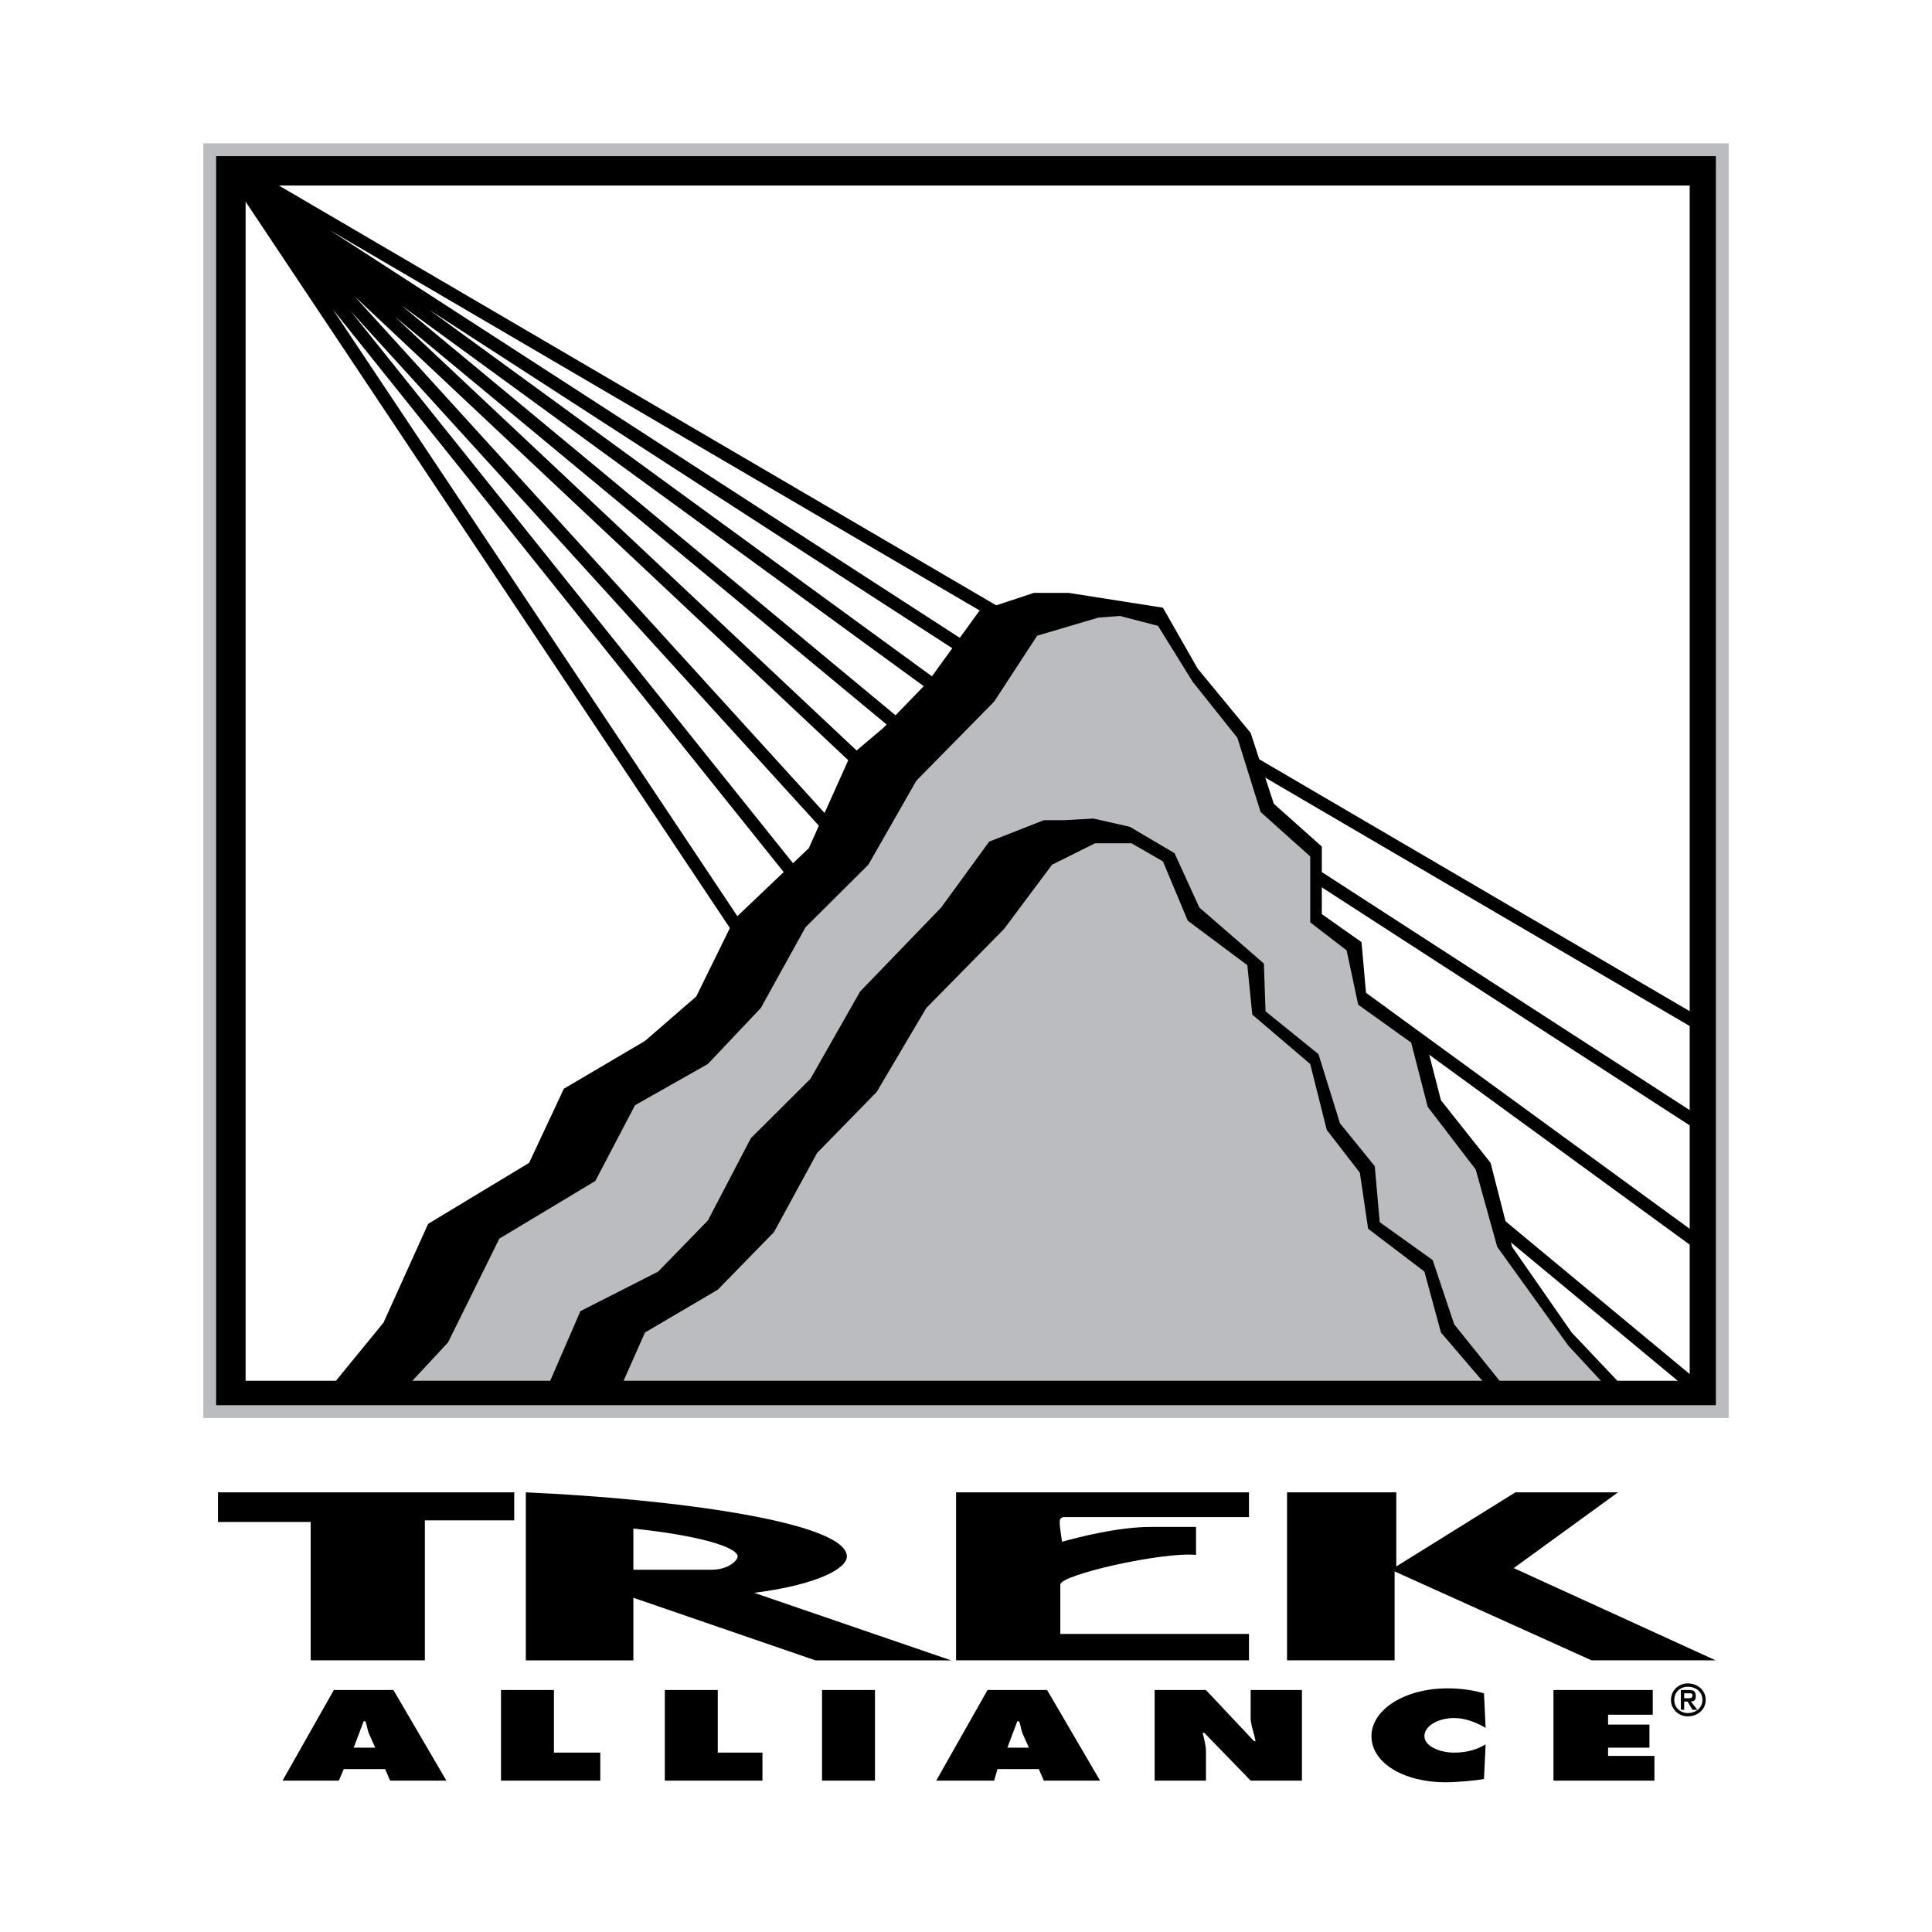
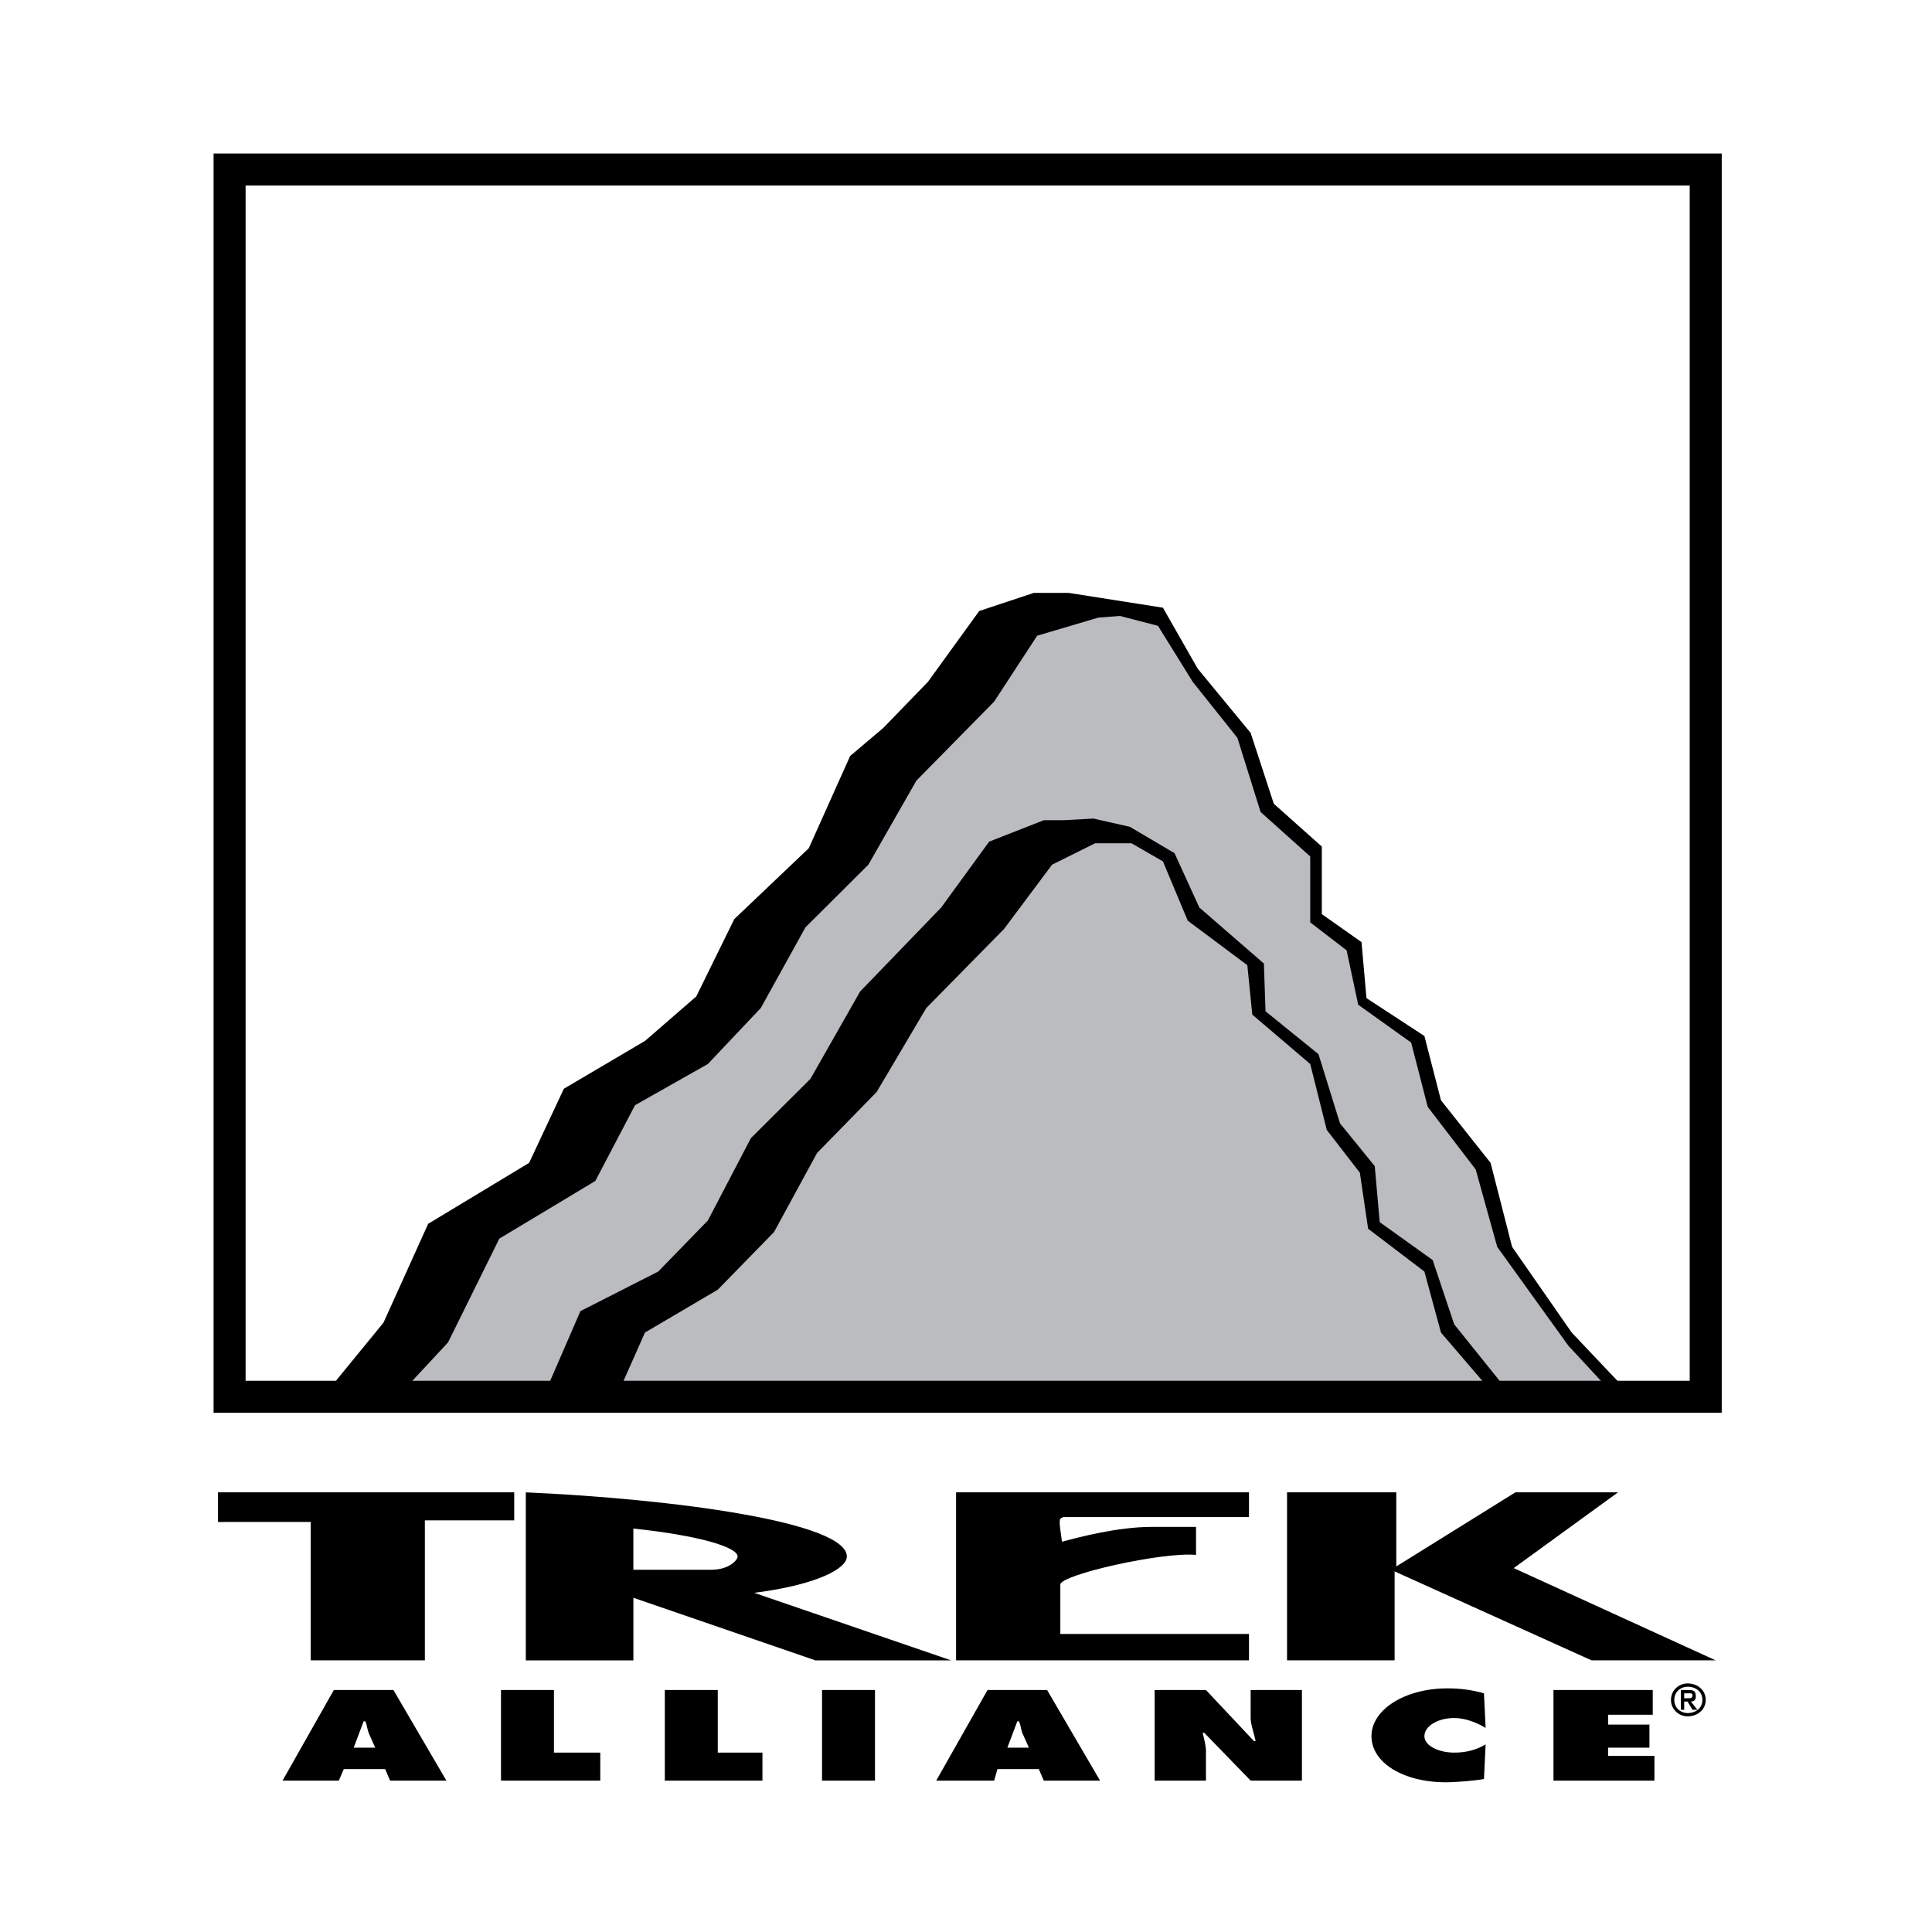
<svg xmlns="http://www.w3.org/2000/svg" width="2500" height="2500" viewBox="0 0 192.756 192.756">
  <path fill-rule="evenodd" clip-rule="evenodd" fill="#fff" d="M0 0h192.756v192.756H0V0z" />
-   <path d="M169.52 124.072L23.897 17.899l145.623 120.8M85.811 76.081L23.897 17.899l58.612 64.427m-3.302 4.93L24.558 19.049l48.871 73.302m95.596 9.534L24.392 17.241m144.797 94.669L23.897 17.899" fill="none" stroke="#000" stroke-width="1.278" stroke-miterlimit="2.613" />
  <path fill-rule="evenodd" clip-rule="evenodd" d="M32.481 139.027l5.78-7.066 4.457-9.861 10.072-6.08 3.467-7.397 8.091-4.768 5.118-4.437 3.797-7.724 7.43-7.068 4.128-9.203 3.302-2.795 4.458-4.601 5.118-7.068 5.449-1.807h3.467l9.41 1.478 3.469 6.082 5.283 6.41 2.311 7.067 4.789 4.273v6.739l3.961 2.794.496 5.589 5.779 3.779 1.651 6.41 4.953 6.247 2.146 8.38 5.944 8.547 5.449 5.752-129.775.328z" />
  <path fill-rule="evenodd" clip-rule="evenodd" fill="#bbbcbf" d="M40.572 138.371l4.128-4.437 5.118-10.356 9.577-5.752 3.962-7.56 7.265-4.11 5.283-5.586 4.458-8.054 6.274-6.246 4.788-8.382 7.761-7.889 4.293-6.575 6.107-1.807 2.146-.164 3.799.985 3.467 5.589 4.457 5.588 2.313 7.396 4.953 4.438v6.574l3.631 2.794 1.156 5.423 5.283 3.78 1.652 6.41 4.787 6.246 2.147 7.724 7.1 9.862 3.962 4.273-119.867-.164z" />
  <path fill-rule="evenodd" clip-rule="evenodd" d="M54.771 138.043l3.138-7.232 7.759-3.946 4.954-5.094 4.293-8.218 5.943-5.916 4.953-8.711 8.09-8.383 4.788-6.574 5.45-2.136h1.98l2.973-.165 3.633.822 4.457 2.63 2.476 5.423 6.44 5.589.164 4.766 5.283 4.274 2.146 6.902 3.469 4.274.494 5.588 5.284 3.779 2.146 6.41 5.283 6.574-96.256-.164.66-.492z" />
  <path fill-rule="evenodd" clip-rule="evenodd" fill="#bbbcbf" d="M61.871 138.535l2.477-5.588 7.264-4.273 5.614-5.752 4.293-7.889 5.943-6.082 4.954-8.381 7.76-7.89 4.789-6.41 4.291-2.137h3.633l3.136 1.808 2.477 5.917 5.945 4.438.494 4.931 5.78 4.929 1.65 6.576 3.303 4.272.824 5.588 5.615 4.273 1.651 6.082 4.787 5.588h-86.68z" />
  <path d="M35.289 174.365l.99-2.631h.166c.165.33.165.658.33 1.152l.66 1.479h-2.146zm-.99 2.137h4.127l.496 1.15h5.614l-5.284-9.039h-5.944l-5.118 9.039h5.614l.495-1.15zM49.984 168.613h5.283v6.244h4.623v2.795h-9.906v-9.039zM66.329 168.613h5.283v6.244h4.457v2.795h-9.74v-9.039zM82.014 168.613h5.283v9.039h-5.283v-9.039zM100.506 174.365l.99-2.631h.166c.164.33.164.658.33 1.152l.66 1.479h-2.146zm-.99 2.137h4.127l.496 1.15h5.613l-5.283-9.039h-5.943l-5.119 9.039h5.779l.33-1.15zM115.199 168.613h5.119l4.789 5.094h.164c-.164-.82-.494-1.643-.494-2.301v-2.793h5.117v9.039h-5.117l-4.623-4.766h-.166c.166.656.33 1.314.33 1.807v2.959h-5.119v-9.039zM148.221 172.393c-.824-.494-1.98-.986-3.137-.986-1.65 0-2.971.822-2.971 1.809s1.484 1.643 2.971 1.643c1.322 0 2.312-.328 3.137-.822l-.164 3.453c-.826.164-2.807.328-3.797.328-4.293 0-7.43-1.973-7.43-4.602 0-2.631 3.301-4.768 7.594-4.768 1.32 0 2.477.166 3.633.494l.164 3.451zM154.99 168.613h9.906v2.465h-4.457v.986h4.127v2.301h-4.127v.821h4.623v2.466H154.99v-9.039zM42.389 151.684v13.97H30.997v-13.806H21.75v-2.957h29.554v2.793h-8.915zM73.593 155.299c0 .33-.825 1.316-2.642 1.316h-7.76v-4.109c6.275.656 10.402 1.808 10.402 2.793zm21.299 10.355l-19.647-6.738c6.439-.822 9.246-2.467 9.246-3.617 0-3.451-17.335-5.752-32.031-6.408v16.764h10.732v-6.246l18.162 6.246h13.538v-.001zM95.387 165.654V148.89h29.224v2.465h-18.492c-.494.164-.494.164-.164 2.465 1.816-.492 5.613-1.479 8.914-1.479h4.459v2.793c-3.303-.328-13.539 1.973-13.539 2.959v4.93h18.822v2.631H95.387zM158.789 165.654l-19.648-8.875v8.875h-10.733v-16.763h10.899v7.394l11.886-7.394h10.237l-10.403 7.558 20.145 9.205h-12.383z" fill-rule="evenodd" clip-rule="evenodd" />
  <path fill="none" stroke="#000" stroke-width="3.195" stroke-miterlimit="2.613" d="M22.906 139.357H170.18V16.913H22.906v122.444z" />
-   <path fill="none" stroke="#bbbcbf" stroke-width="1.278" stroke-miterlimit="2.613" d="M20.924 140.836h150.908V14.94H20.924v125.896z" />
  <path d="M167.043 169.598c0-.822.66-1.314 1.322-1.314.824 0 1.484.492 1.484 1.314s-.66 1.314-1.484 1.314c-.662 0-1.322-.492-1.322-1.314zm1.322 1.644c.99 0 1.814-.658 1.814-1.645 0-.984-.824-1.643-1.814-1.643-.826 0-1.652.658-1.652 1.643 0 .987.826 1.645 1.652 1.645zm-.33-1.48h.33l.494.822h.496l-.66-.822c.33 0 .494-.164.494-.492 0-.494-.164-.656-.66-.656h-.826v1.971h.332v-.823zm0-.328v-.492h.494c.166 0 .33 0 .33.164 0 .328-.164.328-.494.328h-.33z" fill-rule="evenodd" clip-rule="evenodd" />
</svg>